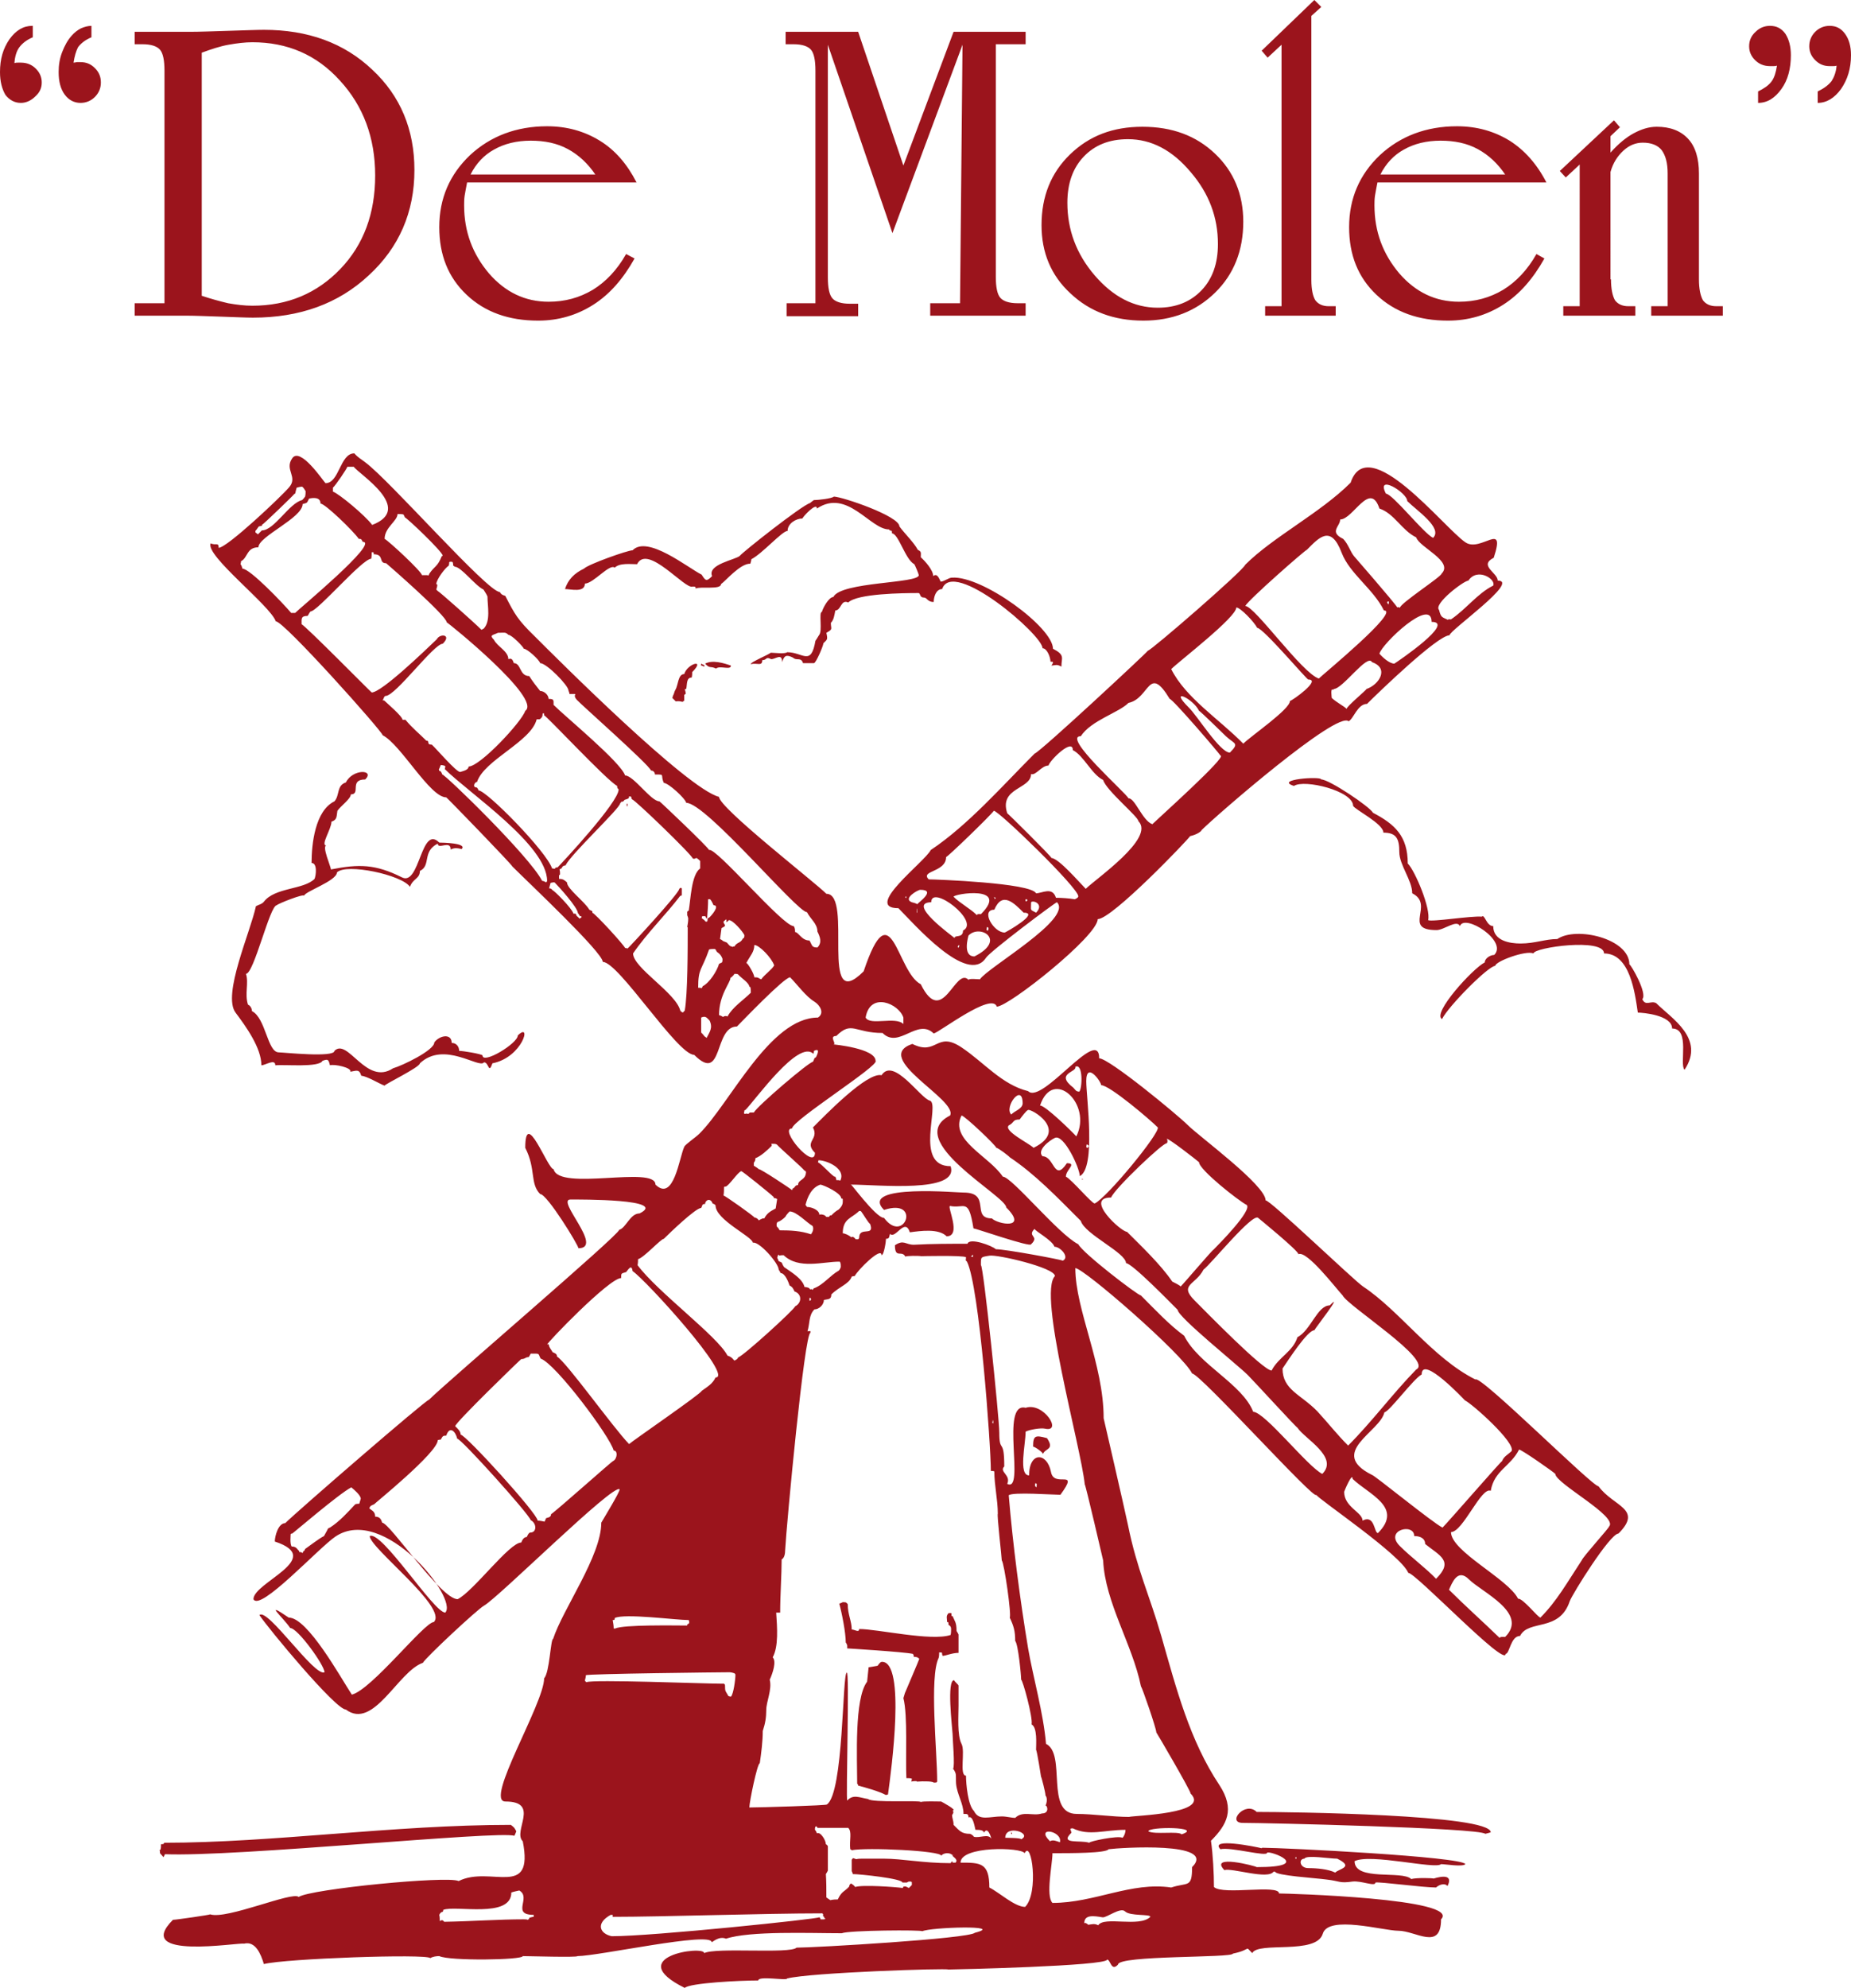
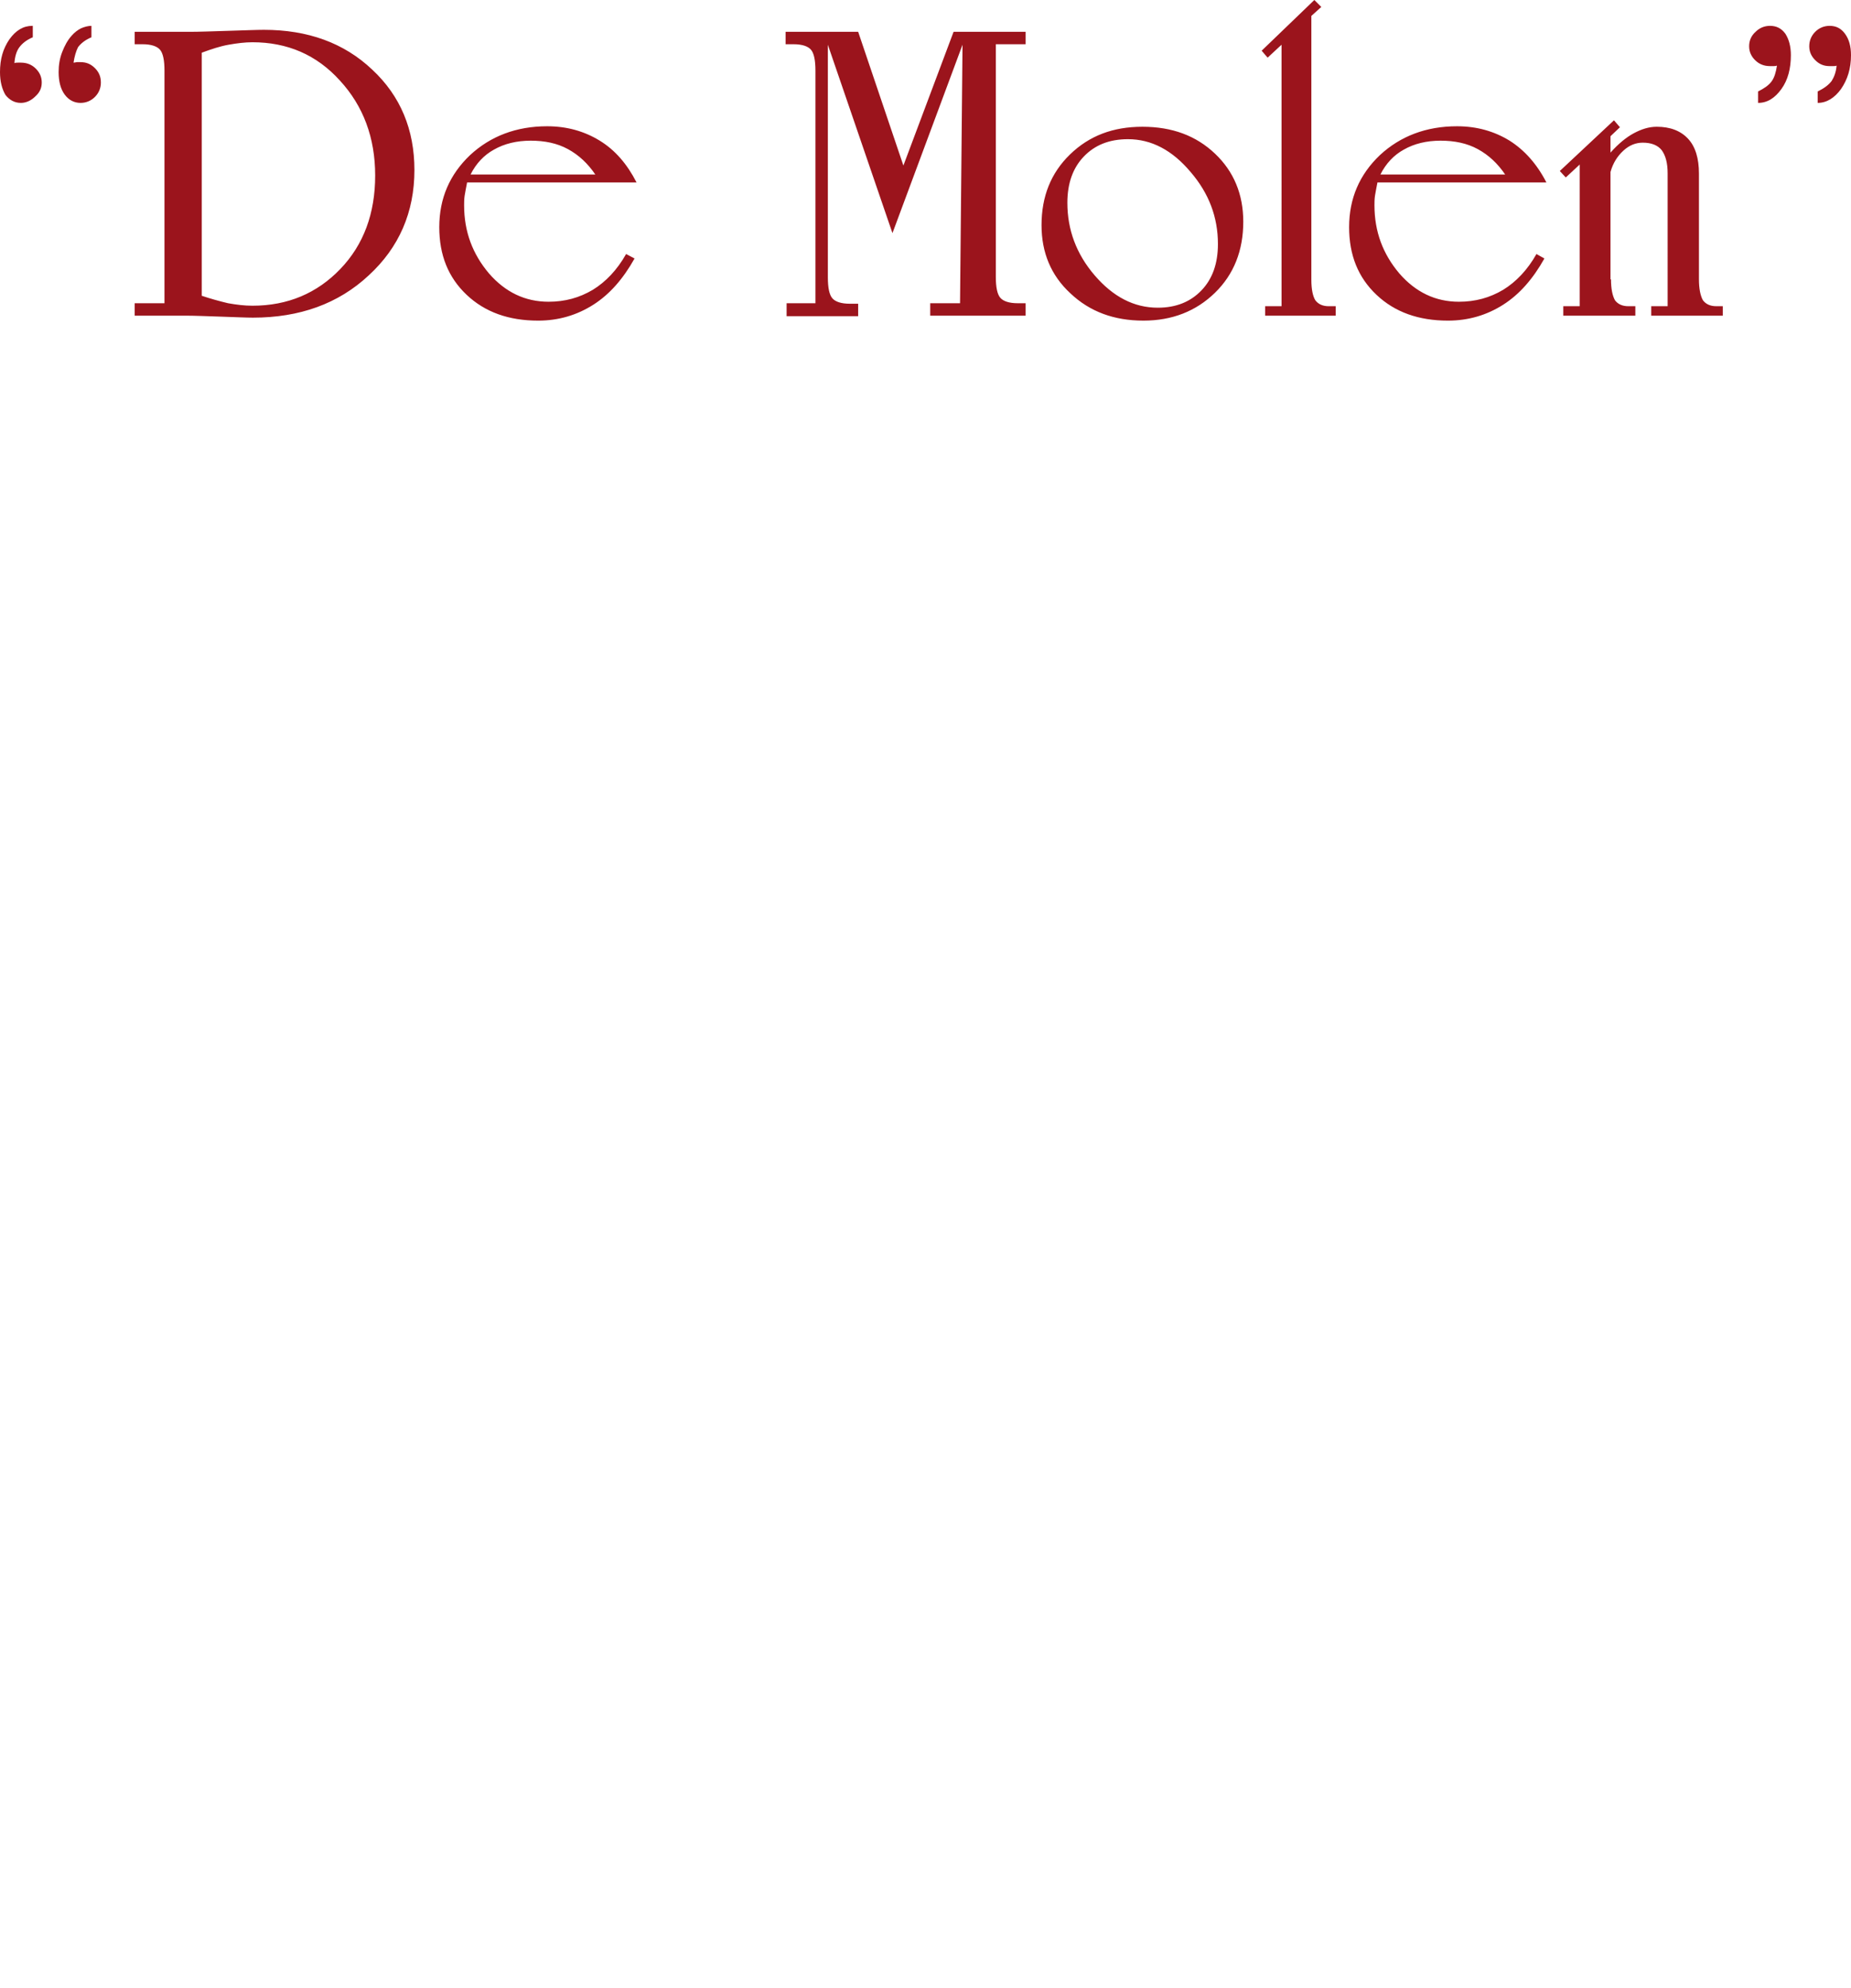
<svg xmlns="http://www.w3.org/2000/svg" version="1.0" id="Layer_1" x="0px" y="0px" width="372.5px" height="399.9px" viewBox="0 0 372.5 399.9" enable-background="new 0 0 372.5 399.9" xml:space="preserve">
-   <path fill-rule="evenodd" clip-rule="evenodd" fill="#9B141C" d="M137.8,399.9c1-1,11.1-1.5,14.8-1.5c0-1,5.8,0.1,5.8-0.4  c4.7-1.2,32.4-2.1,32.4-1.8c1.1,0,32-0.7,32-2c0.7,0,0.8,2.5,2.2,1c0-1.9,23.1-1.3,23.1-2.2c3.9-0.8,2.3-1.7,3.9-0.1  c1.2-2.4,12.9,0.4,14.2-3.9c1.1-3.8,12.2-0.6,15.2-0.6c3.5,0,8.6,4.1,8.6-2.3c4.2-4.2-31.1-5.2-32.6-5.2c0-1.9-11.3,0.4-13.1-1.3  c0-2.6-0.2-6.5-0.6-9.3c3.2-3.2,4.9-6.3,1.7-11.2c-6-9-8.7-19.5-11.7-30c-2.4-8.3-4.9-13.4-6.7-22.3c-0.6-2.9-4.9-21.5-4.9-21.5  c0-10.9-5.7-21.8-5.7-30.2c1.7,0,21.7,17.4,23.5,21.2c1.6,0,25,26,25,24.4c0,0.6,17,12,18.5,15.7c1.5,0,19.6,19.1,19.6,16.3  c0.8,0,1-3.6,2.9-3.6c1.7-3.4,7.9-0.7,10-7c0.5-1.4,8.1-13.6,9.8-13.6c5-5-1-5.4-4-9.5c-1.3,0-23.8-22.5-24.8-21.5  c-8.6-4.3-15.2-13.8-22.6-18.7c-1.7-1.1-19.1-17.8-19.6-17.3c0-3.1-13.3-12.8-15.7-15.2c-2-2-15.8-13.4-17.8-13.4  c0-6.7-11.5,9.4-14.3,6.6c-5.3-1.3-8.9-5.8-13.4-8.8c-5.1-3.4-4.9,1.8-9.9-0.7c-8.3,2.8,9.2,11.2,7.6,14.4  c-9.7,4.9,11.3,16.2,11.3,18.5c4.5,4.5-1.7,3.4-2.9,2.2c-4.3,0,0-5.2-5.7-5.2c-0.3,0.1-21.3-1.9-16,3.5c7.6-2.5,4.1,7.1,0,1.6  c-1.7,0-7.2-7.7-6.7-6.7c5.4,0,21.9,1.8,20.1-3.7c-7.5,0-2-12.6-4.2-13.2c-1.9-0.5-7.3-8.8-9.7-5.1c-2.9-0.7-11.4,8.1-13.8,10.5  c1.3,2.5-1.9,2.8,0.4,5.1c0,3.7-7.4-4.9-4.6-4.9c0-1.6,17.7-12.7,16.8-13.6c0-2.5-8.4-3.3-8.5-3.3c0.8,0-1-1.7,0.6-1.7  c3.1-3.1,3.7-0.6,9.3-0.6c3.3,3.3,7-3.1,10.3,0.1c1.1-0.2,11.7-8.4,12.7-5.4c2.4,0,20.3-14.2,20.3-17.6c2.9,0,18.2-16,18.6-16.7  c1.4-0.3,2.3-1,2.3-1.2c3-3,27.3-24.1,29.6-21.9c1-0.5,1.8-3.5,3.7-3.5c2.2-2.2,14.2-13.8,16.6-13.8c0-1,14.3-11,9.7-11  c0-1.6-3.9-3-0.8-4.6c2.5-7.6-2.6-1-5.7-3.1c-4.3-2.9-19.6-22.5-23.1-12c-6.1,6.1-15.6,10.9-21.2,16.5c-0.4,1.2-19,17.3-19.6,17.3  c0,0.2-21.7,20.4-22.8,20.7c-6.4,6.4-13.4,14.4-20.9,19.4c-1.2,2.4-13.7,11.7-6.5,11.7c3,3,13.9,15.6,17.6,10  c0.8-1.3,14-11.2,14.3-11.2c3.3,3.3-13.9,13.1-15.5,15.5c-0.5,0-2.1-0.2-2.3,0.1c-2.7-2.7-5.2,9.8-9.6,0.9  c-4.9-2.5-5.9-19.3-11.5-2.6c-9.1,9.1-2-15.6-7.5-15.6c-2.4-2.4-21.6-17.3-21.6-19.5c-6.4-1.6-32.4-27.6-37.1-32.3  c-3.4-3.3-4-4.4-5.9-8.1c0-0.1-0.8-0.1-1.1-0.8c-2.5,0-22.1-22.4-27.1-26.1c-0.9-0.7-1.4-0.9-2.2-1.8c-2.9,0-3,6-5.8,6  c-0.5-0.5-5.1-7.4-6.7-5c-1.6,2.3,1.2,3.7-0.6,5.8c-1.5,1.8-12.5,12.2-14.2,12.2c0-1.2-0.6-0.4-1.6-0.9c-1.2,2.4,12,12.5,13.1,15.7  c1.5-0.2,21.5,22.2,21.5,22.9c3.7,1.9,9.5,12.5,12.8,12.5c0.3,0.2,13.3,13.6,13.3,13.9c3.3,3.3,18.2,17.3,18.2,19.2  c3.2,0,15,18.7,18.4,18.7c5.9,5.9,3.9-5.7,8.6-5.7c0.9-0.9,9.5-9.9,10.7-9.9c1.4,1.4,3.2,3.9,4.9,4.9c1.1,0.7,2.1,2.3,0.7,3.2  c-9.7,0-17.7,17.3-23.9,23.4c-0.7,0.7-2.8,2.1-3,2.6c-1,2.1-2.1,11.2-5.8,7.6c0-3.9-19.4,1.4-20.5-3.1c-1.2,0-5.7-12.5-5.7-4.3  c2.2,4.3,0.9,7.2,3,9.3c1.4,0,7.7,10.3,7.7,10.9c5.2,0-4.6-9.8-1.6-9.8c2,0,19.8-0.1,13.9,2.8c-1.9,0-2.7,2.9-4.1,3.3  c0,1-34.1,30.1-38.3,34.2c-0.5-0.1-26.6,22.5-28.9,24.8c-1.4,0-2.1,2.6-2.1,3.7c10.3,3.4-4.3,8.2-4.3,11.6  c1.3,2.6,13.1-10.3,16.5-12.6c9.7-6.5,24.8,12.5,22.1,15.3c-2.3,0-12.8-16.6-15.2-15.4c0,2.4,15.8,14.4,12.9,17.3  c-1.9,0-12.5,13.6-16.5,14.6c-2.3-3.5-8.9-15.5-12.7-15.5c-5.3-3.6-1.1,0,0.3,2.1c1.5,0,6.9,7.5,6.9,8.9c-2,1-11.5-13.1-13.1-11.5  c1.8,2.7,15.3,19,17.4,19c5.6,4.2,10.5-7.7,15.5-9.4c0.5-1,11-10.8,12.3-11.5c3-1.7,26.1-24.7,27.3-23.4c0,0.6-3,5.5-3.7,6.7  c0,6.7-7.7,17.3-9.7,23.4c-0.5,0-0.7,6.8-1.8,7.9c0,5.1-12.1,24.8-7.8,24.8c7.1,0,1.4,6,3.5,8c2.3,11.7-6.5,4.8-12.9,8  c-2.2-1.1-29.8,1.6-32.2,3.2c-1.2-1.2-14.5,4.6-17.8,3.5c0,0.1-6.9,1.1-7.5,1.1c-8.2,8.2,13.3,4.5,14.3,4.8c2.3-0.6,3.4,2.1,4,4.1  c4.3-1.1,32.6-2.1,33.5-1.2c0.5-0.3,1.2-0.4,1.8-0.4c2,1,16.8,0.8,16.8,0c1.3,0,11,0.3,11,0c4.2,0,27-5,27-2.8  c0.2,0,1.5-1.3,2.9-0.7c4.8-1.6,16.9-1.1,23.3-1.1c1.4-0.6,16.2-0.7,16.2-0.4c1.6-0.8,16.9-1.3,10.6,0.3c-1.2,1.2-32.3,3-35.9,3  c-1.3,1.3-16.2-0.1-18.6,1.1C141.8,391.3,125.1,393.6,137.8,399.9L137.8,399.9z M164.8,385.7c0.1,0,0.2,0,0.2,0.1  c0.1,0.1,0.1,0.2,0.1,0.3c0.3,0,1,0.1,1-0.2c0,0-0.1,0-0.2,0c0-0.1,0-0.2,0-0.2c-0.7-0.7,0.1-0.2-0.4-0.8c-11.7,0-32.2,0.7-42.2,0.7  c0-0.2,0-0.3,0-0.4c-0.1,0-0.2,0-0.4,0c-3.1,1.7-2.2,3.8,0.2,4.3C131.5,389.5,164.8,386,164.8,385.7L164.8,385.7z M221,387.3  c1.2-1.9,8.3,0.5,10.5-1.7c0-0.6-4.1-0.1-5.1-1.1c-0.9-0.9-3.7,1.3-4.5,1.2c-1.8-0.3-3.7-0.6-3.7,1.2c0.2-0.2,0.6,0.1,0.8,0.3  C219.7,387.1,220.3,386.9,221,387.3L221,387.3z M206.3,383.6c2.8-2.8,1.3-13.7-0.1-10.8c-0.6-1.2-12.9-1.5-12.9,1.9c4,0,5.8,0,5.8,5  C201.1,380.7,204.2,383.6,206.3,383.6L206.3,383.6z M211.8,382.8c8.5,0,15.8-4.3,23.9-3.1c3.3-1.1,4.2,0.2,4.2-4.1  c5.2-5.2-14.6-3.9-16.8-3.6c-0.5,0.8-7.5,0.8-11.3,0.8C211.8,375,210.4,381.4,211.8,382.8L211.8,382.8z M289,379.7  c0.5-0.5,1.7-1,2.3-0.3c1.1-2.2-0.8-2.1-2.8-1.5c-0.1-0.1-3.5-0.2-4.5,0.1c-1.8-1.8-11.4,0.5-11.4-3.6c3.2-1.6,16.3,1.7,17.4,0.6  c0.9,0,4.3,0.6,4.9,0c-0.6-1.5-36.7-3.3-40.9-3.3l-0.1,0.1c-1.2-0.3-10.6-2.2-8.3,0.2c2.1-0.5,9.4,1.6,9.4,0.7  c0.5-0.5,9.6,2.9-2.1,2.9c-0.1-0.2-9.7-2.7-6.5,0.6c1.5-0.5,8.8,2,9.9,0.3h0.3c0,0.8,8.3,1.3,10.4,1.6c2.7,0.3,2.5,0.8,5.2,0.4  c1.8-0.2,4.6,1.1,4.6,0.2C277.5,378.5,286.4,379.7,289,379.7L289,379.7z M268.7,376.7c0.8-0.8,3.9-1.1,0.4-2.8c-1.6,0-6.2-0.8-6.6,0  c-1.2,0-1,1.9,0.8,1.9C265,375.8,267.3,376,268.7,376.7L268.7,376.7z M260.9,374c0-0.5-0.2-0.7-0.2-0.1  C260.8,373.9,260.9,373.9,260.9,374L260.9,374z M219.2,370.7c0-0.3,5.8-1.5,6.7-1c0.4-0.4,0.6-1.1,0.6-1.6c-4.3,0-7.3,1.3-10.6-0.3  c-0.9,0-0.3,0.3-0.3,0.9C213.1,371.1,217.5,370.1,219.2,370.7L219.2,370.7z M213.3,370.6c0.6-2.3-5.1-3.3-2-0.2  C211.9,370,212.7,370.4,213.3,370.6L213.3,370.6z M205.5,370c2.4-1.2-3.2-3.1-3.2-0.3C202.4,369.7,205.5,369.7,205.5,370L205.5,370z   M210.3,369.7c0-0.2,0-0.4-0.1-0.7C210.3,369.2,210.3,369.4,210.3,369.7L210.3,369.7z M237.8,369c4.5-1.5-6.7-1.6-6.7-0.6  C232.4,369.1,237.1,368.3,237.8,369L237.8,369z M203.6,369c0.2-0.2,0-0.5-0.2-0.2C203.5,368.8,203.6,368.9,203.6,369L203.6,369z   M298.9,368.9c0.4-0.1,0.8-0.2,1.1-0.3c0-3.6-40.6-4.1-47.1-4.1c-2.3-2.3-6.1,2.2-2.8,2.2C254.5,366.7,297.6,367.7,298.9,368.9  L298.9,368.9z M227.2,365.5c1-0.3,16.5-0.6,12.4-4.7c0-0.6-6.8-12.2-6.9-12.3c0-0.8-2.8-8.9-3.1-9.3c-1.7-8.4-7.2-16.8-7.6-25.3  c0,0-3.5-15.1-3.7-15.3c-0.8-7.7-9.5-38.4-6-41.9c0-1.7-11.7-4.4-13.2-4.1c-1.8,0.3-1.7,0.2-1.7,1.9c0.5,0,3.7,30.7,3.7,33.7  c0,4.3,1,0.9,1,6.8c-1.1,1.1,1.4,1.7,0.6,3.5c3.7,1.9-1.5-16.6,3.7-15.3c3.6-1.2,7.5,5,3.9,4.2c-0.8-0.2-3.2,0.2-3.9,0.6  c0,2.5-1.5,8.8,0.7,8.8c0-4.8,3.6-4.7,4.4-0.7c0.6,3.4,5.9-0.9,1.9,4.6c-1.4,0-9.7-0.6-10.4,0.1c0.8,9.7,2.3,21.2,3.9,30.8  c1,5.8,3.1,13.1,3.6,19.2c4.2,2.1-0.3,14.1,6.2,14.1C219.9,364.9,224,365.5,227.2,365.5L227.2,365.5z M301.8,329.5  c0-0.3,0.9-0.2,1.1-0.2c4.8-4.8-4.7-9-7.3-11.6c-2.3-2.3-3.4,0.8-4,2.1C294.8,323,298.5,326.3,301.8,329.5L301.8,329.5z M310,325.4  c3.3-3.3,5.4-7.1,8.3-11.5c0.3-0.8,5.5-6.5,5.5-6.8c2-2-10.8-8.7-10.8-10.6c-0.5-0.5-6.8-4.9-7.3-4.9c-1.7,3.4-5,4.2-5.7,8.3  c-1.9-0.9-5.6,8.3-8,8.3c0,3.9,11.5,9.4,13.5,13.4C306.5,321.5,309.5,325.4,310,325.4L310,325.4z M289,317.6c3.6-3.6,0.8-4.6-2.2-7  c0-1.2-1.1-1.6-2.2-1.6c0-2.7-6.1-1.2-2.9,2C284,313.3,286.9,315.4,289,317.6L289,317.6z M277.3,308.4c5.2-5.2-1.9-7.8-5.1-10.9  c0-1.5-1.7,2.5-1.7,2.6c0,3.1,3.7,4.1,3.7,5.8C276.7,304.6,276.5,308.4,277.3,308.4L277.3,308.4z M290.3,307.3  c1.2-1.2,11.8-13.4,12-13.4c0.3-0.9,1.2-1.3,1.9-2c0.8-1.7-7.8-9.4-9.4-10.2c0,0-8.7-9.3-8.7-5.2c-1.6,0.8-6.6,7.6-7.5,7.6  c-0.8,3.9-11.5,8.1-2.5,12.6C276.4,296.6,288.4,306.4,290.3,307.3L290.3,307.3z M208.6,299.2c0-0.6,0.2-0.8-0.3-0.8  C208.3,299.2,208.2,298.8,208.6,299.2L208.6,299.2z M266.1,296.5c3.4-3.4-3.6-7.1-5-9.3c-0.2,0-8.7-9.3-10-10.6  c-1.9-1.9-14.1-11.7-14.1-13.1c-1.5-1.5-9.2-9.4-10.4-9.4c0-2.1-8.3-5.8-9.1-8.5c-4.8-4.8-9.2-9.4-14.3-12.8c0-0.1-2.3-1.9-2.7-1.9  c0-0.4-6.4-6.5-7-6.5c-2.5,4.9,5.6,8.2,8.3,12.3c1.8,0,11.2,11.6,15.2,13.6c0.9,1.8,12,10.3,12.6,10.3c3.1,3.1,5.7,5.9,8.7,8.1  c2.9,5.8,11.7,9.7,13.9,15.3C254.6,284.1,263.1,295,266.1,296.5L266.1,296.5z M209.9,292.5c0.4-1.2,2.4-0.8,0.8-3.2  c-2.3-0.6-2.8-0.6-2.8,1.7C208.4,291.1,209.9,292.2,209.9,292.5L209.9,292.5z M271.3,290.8c4.8-4.8,9-10.5,13.7-15.3  c3.6-1.8-13.8-12.8-14.8-14.9c-1.4-1.5-7.2-9.1-8.9-8.3c0-0.7-8.1-7.3-8.1-7.3c-1.1-1.1-9.6,9.4-11,10.4c-1.6,3.1-5,3-1.8,6.2  c2.3,2.3,13.8,14.1,15.5,14.1c1.4-2.7,4.3-3.8,5.2-6.7c2.7-1.4,4-6.4,6.5-6.4c3-3-3,4.7-3.1,5c-1.4,0-5.3,6.1-6.4,7.7  c0,4.3,3.7,5.2,7,8.6C267.4,286.4,269,288.5,271.3,290.8L271.3,290.8z M199.9,286.3c0-0.2,0-0.4-0.1-0.7  C199.8,286.1,199.5,286.3,199.9,286.3L199.9,286.3z M237.6,258.8c0.8-0.8,6.4-7.4,6.6-7.4c1.2-1.2,7.8-7.9,6.7-9  c-1.6-0.8-9.6-7.1-9.6-8.6c-0.3-0.3-6.2-4.9-6.5-4.7c0.2,0.2,0.2,0.7,0,0.9c-0.6-0.3-10.5,9.1-11.2,10.9c-5.5,0,2,6.9,3.2,6.9  c2.8,2.8,6.8,6.6,9.1,10C236.3,258,237.5,258.6,237.6,258.8L237.6,258.8z M195.8,252.9c0-0.7,0.1-0.6-0.4-0.1  C195.6,252.8,195.7,252.8,195.8,252.9L195.8,252.9z M220.3,242.1c2.5-1.2,13.1-14.1,12.7-15.3c-1.6-1.6-9.7-8.5-11.4-8.5  c0-0.7-3-4.9-3-0.8c0,3.2,2,17.4-1.3,19.1c0-1.6-3.2-8.5-5-7.7c-1.1,0.5-3.7,2.5-2.5,3.7c2.4,0,2.3,5.3,4.9,1.4  c2.1,0-0.2,1.3-0.2,2.7C215.7,237.3,219.7,242.1,220.3,242.1L220.3,242.1z M217.8,237.4c0.1-0.1,0.2-0.3-0.1-0.3  C217.8,237.1,217.8,237.3,217.8,237.4L217.8,237.4z M218.9,230.9c0.4-0.4,0.2-0.5-0.2-0.7C218.6,230.6,218.5,230.9,218.9,230.9  L218.9,230.9z M208,230.9c7.3-3.6-0.7-8-1.1-7.6c-0.3,0-1.4,1.5-1.7,1.9c-1.5,0-1,0.6-2.2,1.2C201.9,227.5,207.1,230,208,230.9  L208,230.9z M216.6,228.6c3.3-6.5-4.7-14-7.3-6.2C210.3,222.3,215.9,227.8,216.6,228.6L216.6,228.6z M203.5,224.2  c0.8-0.8,2.2-1.1,2.3-2.2C205.8,217.7,202,222.7,203.5,224.2L203.5,224.2z M217.2,219.6c0.6-0.6,0.8-5.8-0.8-5  c0.4,1.1-4.2,1.3-0.4,4.2C216.4,219.2,216.5,219.6,217.2,219.6L217.2,219.6z M339,215.2c4.2-6.3-2.6-10.3-5.7-13.4  c-1.1-0.6-2.1,0.7-2.8-0.8c1.1-1.1-2.3-7-2.6-7c0-5.2-10.7-7.7-14.5-5.1c-2.4,0-4.5,0.9-7.4,0.9c-2.1,0-5.5-0.5-5.5-3.5  c-1.4,0-1.7-2.5-2.3-1.9c-2.1-0.2-10,1.1-10.8,0.7c0.6-2.2-2.6-9.9-4.1-11.4c0-5.5-2.6-7.9-7-10.2c-0.6-1.2-8.8-6.7-10.4-6.7  c0-0.7-9.6,0-5.5,1.3c2.1-1.4,11.9,1,11.9,4c0.4,0.8,6.1,3.6,6.1,5.4c2.6,0,3.2,1.2,3.2,3.9c0,2.6,2.6,5.7,2.6,8.3  c4.6,2.3-2.1,7.4,4.9,7.4c1.5,0,4.1-2.2,4.7-0.8c0.9-2.6,9.7,3,6.9,5.8c-0.8,0-1.9,0.7-1.9,1.5c-2.4,1.2-10.7,10.3-8.6,11.4  c1.2-2.5,9.3-10.7,10.7-10.7c0-0.9,6.2-3.2,7.7-2.5c0-1.2,14.2-3.2,14.2,0c5.2,0,6.2,7.8,6.8,11.9c1,0,6.9,0.5,6.9,3.2  C340.2,206.9,337.9,214.1,339,215.2L339,215.2z M196.1,192.4c6.6-3.3,1.1-6.6-1.2-4.2C194.9,188.3,193.6,192.4,196.1,192.4  L196.1,192.4z M192.9,190.7c0.2-0.4,0.2-1-0.2-0.2C192.8,190.5,192.9,190.6,192.9,190.7L192.9,190.7z M192.1,188.7  c0-0.7,1.7,0.1,1.7-1.5c3.6-1.8-6.4-9.4-6.4-5.7C182.3,181.6,191.8,188.4,192.1,188.7L192.1,188.7z M202.2,187.6  c0.3-0.1,7.2-4,3.8-4c-1.9-1.9-4.3-4.4-5.9-0.6C197.3,183,199.9,187.6,202.2,187.6L202.2,187.6z M198.8,187.2  c0.2-0.3,0.2-0.7-0.2-0.7C198.6,186.9,198.4,187.2,198.8,187.2L198.8,187.2z M196.6,184.1c0-0.3,0.6-0.2,0.8-0.2  c5.9-5.9-5.5-4.1-5.5-3.5C193.2,181.7,195.3,182.8,196.6,184.1L196.6,184.1z M208.5,183.6c1.7-1.7-0.6-2.6-1-2.1  C207.5,183.3,207.2,182.9,208.5,183.6L208.5,183.6z M184.6,183.6c0-1.3-0.1-1-0.1,0H184.6L184.6,183.6z M184.6,181.9  c0-0.2,4-2.9,0.6-2.9c-0.5,0-3.6,1.8-1.7,2.5C183.9,181.6,184.3,181.7,184.6,181.9L184.6,181.9z M206.6,181.3  c0.3-0.3,0.1-0.4-0.2-0.4C206.4,181.1,206.2,181.3,206.6,181.3L206.6,181.3z M216.3,180.9c0.2-0.1,0.7-0.3,0.7-0.6  c0-1.7-16-17.2-17-17.2c-0.7,1-9.3,9.3-9.6,9.3c0,3.1-5.3,2.7-3.5,4.5c1.3,0,20.6,0.7,21.6,2.8c1.2,0,3.3-1.4,4,0.9  C213.6,180.6,215.1,180.7,216.3,180.9L216.3,180.9z M200.2,180.9c0.3-0.3,0.1-0.4-0.2-0.4C200.1,180.6,200.2,180.7,200.2,180.9  L200.2,180.9z M182.4,180.7c0-0.5-0.2-0.5-0.2-0.1C182.3,180.6,182.4,180.6,182.4,180.7L182.4,180.7z M218.5,178.8  c2-2,14-10.2,10.6-13.6c0-0.9-6.5-6.2-7.1-8.3c-2.3-1.1-3.9-4.9-6.1-6c0-2.5-4.6,2-4.9,3.1c-1.4,0-2.6,2.1-3.5,1.7  c0,3.1-6.5,2.7-4.8,7.9c0.1,0,8.9,8.7,8.9,9C213.1,172.7,217.2,177.5,218.5,178.8L218.5,178.8z M231.9,165.8  c1-1,15.3-13.8,13.7-13.8c0-0.2-9.6-11.4-10.2-11.4c-4.3-7.1-4-0.1-8.3,0.8c-2,2-7.5,3.5-9.6,6.7c-3.9,0,9.2,11.5,9.6,12.5  C228.4,160.5,229.9,165.1,231.9,165.8L231.9,165.8z M247.5,151.4c2-2,0.9-1.7-0.8-3.3c0,0-5.2-5.1-5.4-5.1c-1.2-2.5-6.2-4.8-2.1-0.7  C240.9,143.9,245.5,151.4,247.5,151.4L247.5,151.4z M250.2,149.6c1.6-1.6,9.4-6.9,9.4-8.6c0.4,0,6.4-4.3,3.7-4.3  c0,0.4-9.1-10.4-10.3-10.4c-0.6-1.2-3.4-4.1-4.2-4.1c0,2-11.5,10.8-13.1,12.4C238.6,140.4,245.4,144.7,250.2,149.6L250.2,149.6z   M271,142.6c0-0.5,4-3.8,4-4c2.6-0.9,4.6-4.2,1.1-5.4c-0.9-1.8-5.9,5.4-7.7,5.4c0,0,0,0.1-0.1,0.2c-0.6-0.6-0.3,1.4-0.3,1.6  C269.1,141.4,270.4,142,271,142.6L271,142.6z M265.4,136.5c0.9-0.9,16.5-13.7,13.1-13.7c-2.1-4.3-6.9-7.4-8.5-11.6  c-2.2-5.8-4.6-3-7-0.6c-0.3,0-11.8,10.1-12.4,11.3C252.5,121.9,262,135.4,265.4,136.5L265.4,136.5z M280.6,133.5  c0.8-0.5,12.4-8.4,7.5-8.4c0-5.1-10,4.4-10.5,6.4C278.2,132.2,279.6,133.5,280.6,133.5L280.6,133.5z M291.4,124.7  c0-0.2,0.3-0.1,0.6-0.1c3.1-2.1,5.3-5.2,8.5-6.8c0.6-1.3-3.2-3.7-5-1c-0.9,0-7.1,4.7-5.9,5.9C290,124.3,290.2,124.1,291.4,124.7  L291.4,124.7z M281.7,122.3c0-0.9,8.4-6.3,8.4-6.9c2.5-2.5-4.5-5.3-5.1-7.3c-2.9-1.4-4.4-4.8-7.4-5.8c-1.9-5.7-5.3,2.2-7.9,2.2  c0,1.4-2.3,2.5,0.6,3.9c1,1,1.5,2.7,2.2,3.5c0,0,8.1,9.3,8.7,10.3C281.3,122.1,281.6,122.1,281.7,122.3L281.7,122.3z M279.4,121.6  c0.1-0.2,0.1-0.4,0.1-0.6C279,121,279.1,121.2,279.4,121.6L279.4,121.6z M288.4,108.2c2-2-3.3-5.5-5.2-7.4c0-1.7-6.4-5.6-4.3-1.5  C280.3,99.4,286.5,107.3,288.4,108.2L288.4,108.2z M105.4,386.1c0.3,0,0.6,0,0.8,0.1c0.1-0.1,0.2-0.1,0.2-0.1  c0.1-0.1,0.1-0.2,0.1-0.3c0.3-0.1,0.7-0.2,0.9-0.2c0-0.2,0-0.3,0-0.4c-4.6,0-0.4-3.5-2.9-4.9c-0.4,0.1-1,0.2-1.6,0.4  c0,5.3-11.3,2.5-13.7,3.5c0,0.1,0,0.2-0.1,0.4c-0.1,0-0.4,0-0.7,0.6c0.1,0.4,0.1,0.9,0.1,1.3c0.1-0.1,0.2-0.2,0.2-0.2  c0.2,0,0.3,0,0.4,0c0.1,0.1,0.2,0.2,0.3,0.3C95,386.5,100.4,386.1,105.4,386.1L105.4,386.1z M168.6,382.1c0.8-1.7,1.3-1.5,2.3-2.6  c0-0.4,0.3-0.6,0.4-0.6c0.3,0.2,0.6,0.4,0.8,0.7c1.4-0.5,8.2,0,9.6,0.2c0-0.4,0.4-0.3,0.6-0.3c0.2,0.1,0.4,0.2,0.6,0.3  c0.2-0.2,0.4-0.4,0.6-0.6c0-0.7,0.1-0.7-0.6-0.7c-0.1,0-0.2,0.1-0.4,0.2c-0.2,0-0.6,0-0.9,0c0-0.8-8.6-1.7-10-1.7  c0-0.2-0.1-0.4-0.2-0.6c0-0.8,0-1.6,0-2.3c0.1-0.1,0.2-0.2,0.2-0.3c0.2,0,0.4,0.1,0.7,0.2c0.4-0.1,0.9-0.1,1.2-0.1  c1.4,0,2.8,0,4.4,0c3.7,0,7.8,0.9,13.4,0.9c0.1-0.1,0.4-0.7,0.4-0.1c0.2,0,0.4,0,0.6,0c0.8-0.8-1.4-1.5-0.3-1.5c-0.1,0-0.2,0-0.3,0  c-0.6-0.6-1.8-0.5-2.3,0.1c0-1-15-1.7-18-1.1c-0.1-0.1-0.2-0.2-0.3-0.2c-0.2-1.9,0.4-3.5-0.4-4.3c-2.1,0-4.2,0-6.2,0  c0-0.1-0.1-0.2-0.2-0.3c-0.3,0-0.3,0.3-0.3,0.7c0.2,0.2,0.3,0.4,0.4,0.7c0.7-0.4,1.8,1.4,1.8,2.2c0.2,0.1,0.3,0.2,0.4,0.4  c0,1.6,0,3.2,0,4.9c-0.1,0.2-0.2,0.4-0.4,0.7c0.1,1.6,0.1,3.1,0.1,4.7C167.7,382.6,166.4,382.1,168.6,382.1L168.6,382.1z   M32.9,373.6c0.1-0.2,0.2-0.4,0.3-0.6c14,0.6,67.5-4.8,70.3-3.7c0.2-0.3,0.3-0.7,0.4-0.9c-0.1-0.2-0.2-0.4-0.4-0.7  c-0.2-0.2-0.4-0.4-0.7-0.6c-23.5,0-48,3.6-69.8,3.6c0,0.1,0.1,0.3-0.6,0.3c0,0.3,0,0.7-0.1,1.1c0,0-0.1,0-0.2,0.1  c0.1,0.1,0.1,0.3,0.1,0.6C32.5,373.1,32.7,373.4,32.9,373.6L32.9,373.6z M199.5,369.9c0-0.1-0.7-2.7-1.5-1.2c0-0.6-1-0.6-1.7-0.6  c-0.2-0.8-0.5-2.9-1.4-2.5c0-0.8-0.4-0.7-1-0.7c0-2.1-1.3-3.9-1.5-6.1c-0.1-1.7,0.2-1.9-0.6-3c0.4-0.4-0.1-6-0.1-7  c-0.1-1.6-1.2-10.8,0.3-10.8c0.2,0.4,0.9,0.9,0.9,1.1c0,1.3,0,2.7,0,4c0,2-0.3,6,0.6,7.7c0.8,1.5-0.5,6.4,0.9,6.4  c0,1.7,0.4,6,1.6,7.1c1,2.1,3.2,1.1,5.6,1.1c1,0,2,0.3,2.7,0.3c1.5-1.5,3.6-0.3,5.4-0.9c1.5,0,1.1-1.6,0.7-1.6c0.3-0.5,0.4-1.6,0-2  c0-0.6-0.8-3.7-0.9-3.8c0,0-0.8-5.2-1-5.4c0-1.1,0.3-4.5-0.9-5.1c0.3-1.4-1.8-9-2.1-9c0-0.9-0.6-7.2-1.2-7.8c0-2-0.3-3-1.1-4.7  c0.4-0.4-1.1-11-1.6-11.5c0-0.6-1-9.2-0.8-9.4c0-2.8-0.7-5.7-0.7-8.5c-0.2-0.1-0.4-0.1-0.7-0.1c0-5.2-2.3-37.1-4.8-42.1  c-0.4-0.4-0.2-0.1-0.2-0.9c-0.8-0.4-9-0.2-9-0.2c-0.5-0.1-3.1-0.1-3.2,0.1c-0.7-1.4-2.1,0.5-2.1-2.3c1.8-1.2,2.1-0.1,3.8-0.1  c3.7-0.2,7.2-0.2,10.8-0.2c0.4-1.3,5,0.4,5.7,1.1c2,0,13.2,2.1,13.5,2.3c1.4-0.7-0.5-2.8-1.7-2.8c-0.4-1.3-4-3.2-4-3.6  c-1.6,1.6,1.1,1.4-0.7,3.1c0,0.7-11.2-3.2-11.6-3.2c-1-6.3-1.8-3.9-4.7-4.5c-0.7,0,2.4,6.1-0.7,6.1c-1.6-1.6-5.2-1.1-7.4-0.8  c-1-3.1-2.9,1.5-4,0.3c-0.2,0.7-0.1,1-0.8,1c0,0.5-0.4,3.3-0.9,3.3c0-1.8-4.8,3-5.4,4.2c-0.1,0-0.3,0-0.6,0.1  c-0.5,1.5-2.5,2-4.1,3.6c0,1.1-0.7,0.9-1.5,1.1c0,1-1,1.9-1.9,1.9c-1.2,1.2-0.9,2.8-1.4,4.4c0.6,0,0.6-0.2,0.6,0.3  c-1.2,0-4.8,38.3-5.1,43.8c0,0.5-0.1,1.5-0.7,1.8c0,3.1-0.3,7.2-0.3,10.7h-0.8c0.2,3,0.5,6.8-0.7,9c0.8,0.8,0,3.2-0.6,4.5  c0.5,2-0.7,4.4-0.7,6.1c0,1.5-0.2,2.7-0.7,4.2c0,2.1-0.3,4.4-0.6,6.5c-0.5,0-2.1,7.8-2.1,8.9c2.1,0,15.6-0.4,15.6-0.6  c3.4-2.3,3.1-26.5,4-26.5c0.6-1.1-0.2,25.7,0.1,25.7c1.2-1.3,2.4-0.6,4.2-0.3c0.8,0.8,10.6,0.2,10.6,0.6c0.4-0.2,3.5-0.1,4.1-0.1  c0,0,3.4,1.8,2.3,1.8c0.3,0.3,0.1,0.7-0.1,0.9c0,0.7,0.3,1.1,0.3,2c1.2,1.2,1.6,1.8,3.3,1.8c0.3,0.1,0.6,0.3,0.8,0.6  C197.2,369.8,198.9,368.8,199.5,369.9L199.5,369.9z M178.3,361.1c0.2-0.1,0.3-0.1,0.4-0.1c0.7-5.1,3.6-26.7-1.2-26.7  c-0.4,0-0.7,0.6-0.9,0.8c-0.6,0.1-1.1,0.2-1.8,0.3c-0.1,0.9-0.2,1.9-0.3,2.9c-2.6,3.4-2,15.4-2,20.5c0.1,0.1,0.2,0.2,0.2,0.4  C174.2,359.6,176.8,360.3,178.3,361.1L178.3,361.1z M188,358.7c0-0.1,0-0.1,0-0.1c0.7,0,0.4-0.1,0.6-0.2c0-6.1-1.6-21,0.3-24.9  c0.1-0.4,0.1-0.8,0.1-1.1c0.9,0,0.4,0.1,0.7,0.7c0.6,0,1.9-0.6,3.2-0.6c0-1.2,0-2.5,0-3.7c-0.1-0.2-0.2-0.4-0.4-0.7  c0-1.8-0.4-2-0.8-3c0,0-0.1,0-0.2,0c-0.1-0.7,0.2-0.6-0.6-0.6c-0.6,0.6-0.3,1.1-0.3,1.8c0.4,0,0.2,0.2,0.3,0.6  c0.1,0,0.2,0.1,0.3,0.2c0.1,0.1,0.2,0.3,0.2,0.6c0,0.3,0,0.8-0.1,1.2c-3.9,1.3-14.7-1.2-18.4-1.2c0,0.8-0.9,0.1-1.5,0.1  c0-1.7-0.8-3-0.8-5.1c-0.3-0.3-0.2-0.4-1-0.4c-0.2,0.1-0.4,0.2-0.7,0.3c0.5,1.8,1.3,5.8,1.3,7.8c0.1,0.1,0.2,0.3,0.3,0.6  c0,0.1,0,0.3,0,0.6c0.1,0,11.4,0.7,13.2,1.1c0.1,0.1,0.2,0.3,0.2,0.6c0.2,0,0.4,0,0.7,0.1c0.2,0.1,0.3,0.2,0.4,0.3  c0,0.1-2.9,6.9-2.9,6.9c-0.1,0.3-0.2,0.7-0.3,1c0.9,3.5,0.4,11.9,0.6,16.1c0.4,0,0.8,0,1.1,0.1c0,0.1,0,0.3-0.1,0.6  c0.3-0.1,0.7-0.1,0.9-0.1c0.1,0,0.2,0,0.2,0.1C185.9,358.3,188,358.3,188,358.7L188,358.7z M147.1,341.3c0.5-0.5,0.9-3.4,0.9-4.4  c0-0.1-0.1-0.2-0.2-0.3c-0.3-0.1-0.7-0.2-1-0.2c-1.5,0-28.7,0.3-28.9,0.6c0,0.3-0.1,0.7-0.2,1.1c0.1,0.1,0.2,0.2,0.3,0.3  c1.3-0.6,23.6,0.3,27.3,0.3c0.2,0,0.3,0,0.4,0c0.1,0.1,0.2,0.2,0.2,0.3c0,1.4,0.1,1.1,0.7,2.2C146.9,341.3,147,341.3,147.1,341.3  L147.1,341.3z M123.8,327.6c1.7-0.8,11.9-0.6,14.5-0.6c0-0.1,0-0.2,0-0.2c0.2-0.1,0.3-0.2,0.4-0.3c0-0.2,0-0.4-0.1-0.6  c-2.6,0-13-1.4-14.9-0.4c0,0.2,0.1,0.4-0.4,0.4c0.1,0.6,0.2,1.1,0.2,1.7C123.6,327.6,123.7,327.6,123.8,327.6L123.8,327.6z   M92.1,321.7c3.2-1.6,10.4-11.4,12.8-11.4c0.2-0.5,0.5-1.1,1.1-1.1c0.1-0.2,0.4-0.9,0.7-0.9c1.4,0,1.3-1.9,0.1-2.5  c-0.4-1.3-14-16.4-14.8-16.4c-0.3-1.4-1.5-2.7-2.2-0.6c-0.7,0-0.7,0.1-1.1,0.8c-0.1,0-0.3,0-0.6,0.1c0,2.5-12.8,12.8-12.8,12.9  c-0.6,0.3-0.7,0.2-1,0.8c0.5,0.5,1.2,0.6,1.2,1.7c0.9,0,1.2,0.5,1.4,1.2C78.5,306.4,88.7,321.7,92.1,321.7L92.1,321.7z M60.9,312.4  c0.1-0.1,0.1-0.2,0.1-0.3c0.1-0.1,0.2-0.1,0.2-0.1c0.1-0.2,0.2-0.3,0.2-0.4c1-0.7,2.8-2.1,3.8-2.6c0.3-0.6,0.6-1,0.8-1.5  c0.2-0.1,0.3-0.2,0.4-0.2c2-1.3,3.5-3,5.1-4.7c0.3-0.1,0.6-0.1,0.8-0.1c0.1-0.3,0.2-0.7,0.3-1c0-0.7-1.3-1.8-1.9-2.3  c-2.5,1.3-11.8,9.3-11.9,9.3c-0.1,0-0.2,0-0.3,0.1c0,0.2-0.2,2,0.2,2.5c1,0,1.1,0.6,1.5,0.9c0,0,0,0.1,0,0.2  C60.5,312.2,60.7,312.3,60.9,312.4L60.9,312.4z M109.6,306.1l0.3-0.7c0.2-0.1,1-0.1,1-0.8c1.1-0.7,12.4-10.8,12.5-10.7  c0.8-0.4,1-2.1,0.1-2.1c-0.7-2.8-11.7-17.5-14.7-18.5c-0.6-1.1,0-1-2-1c-0.1,0.2-0.2,0.4-0.4,0.7c-0.7,0-0.7,0.4-1.5,0.4  c-0.1,0-13.3,12.8-13.3,13.5c0.5,0.5,1.1,1,1.1,1.7c1,0,15.5,15.9,15.5,17.3C108.7,305.9,109.1,306,109.6,306.1L109.6,306.1z   M126.6,290.5c0.6-0.6,14.6-10.2,14.6-10.7c1.1-0.8,2.2-1.4,2.8-2.7c3.8,0-14.1-19.7-16.7-21.4c-0.2-1.6-1-0.1-1.3,0.2  c-1,0.3-1,0.2-1,1.2c-2.4,0-15.1,13.2-14.9,13.4c0.3-0.3,0.4,0.1,0.4,0.3c0.2,0.5,0.5,0.8,0.7,1.2c0.4,0.2,0.9,0.3,0.9,0.9  C113.9,273.9,123.4,287.2,126.6,290.5L126.6,290.5z M147.8,273.7c0.2-0.1,0.7-0.3,0.7-0.6c1.2-0.4,11.5-9.8,11.5-10.3  c1.4-0.7,1.4-2.5-0.1-3c-0.3-0.6-0.4-0.9-1-1.2c-0.2-0.6-0.9-2.5-1.8-2.5c-0.1-0.2-0.2-0.4-0.4-0.7c0-1.3-4-5.8-5.2-5.4  c0-1.2-7.5-4.6-7.5-7.5c-0.1-0.2-0.3-0.3-0.6-0.4c-0.4-1.2-1.5-0.7-1.5,0.1c-0.7,0-0.5,0.3-0.8,0.8c-1.1,0-6.3,5-7.5,6.2  c-0.6,0-4,3.8-5.2,4.1c0,0.3,0,0.8-0.1,1.2c4,5.4,16.1,14.3,18.1,18.2C147.4,273,147.6,273.6,147.8,273.7L147.8,273.7z M163.1,261.6  c0.1-0.1,0.1-0.1,0.1-0.1c0-0.4,0-0.4-0.3-0.4c0,0.1,0,0.3,0,0.6C163,261.6,163.1,261.6,163.1,261.6L163.1,261.6z M163.5,259.5  c0.1-0.1,0.2-0.2,0.2-0.3c2-0.7,3.3-2.6,5.1-3.6c0.2-0.2,0.3-0.4,0.4-0.7c0-0.3,0-0.7-0.1-0.9c0-0.1-0.1-0.2-0.2-0.2  c-3.3,0-8.2,1.6-11.2-1.3c-0.2,0-0.6,0-0.9,0.1c0-0.1-0.1-0.2-0.2-0.2c0,0.1-0.1,0.3-0.2,0.6c0.1,0.2,0.2,0.4,0.3,0.7  c1,0.4,0.4,0.2,1.1,1.2c1.4,1,3.7,2.3,4.1,4c0.3,0,0.7,0.1,0.9,0.2c0.1,0.1,0.2,0.2,0.2,0.3C163.3,259.3,163.4,259.3,163.5,259.5  L163.5,259.5z M172.7,249.3c0.1-0.1,0.2-0.2,0.2-0.3c0-2.4,3.2-0.1,2.2-2.8c-0.3-0.1-1.4-2-1.8-2.5c-0.1-0.1-0.2-0.1-0.4-0.1  c-1.5,1.5-3.3,1.5-3.3,4.5c0.4,0,1.3,0.4,1.7,0.8c0.3-0.3,0.8,0.2,0.9,0.4C172.4,249.3,172.6,249.3,172.7,249.3L172.7,249.3z   M163.2,248.3c0.7-0.9,0.4-1.6,0.3-1.7c-1.1-0.6-3.2-2.9-4.6-2.9c-0.2,0.2-0.4,0.4-0.7,0.8c0,0.3-1.3,1.3-1.7,1.3  c-0.3,0.3-0.2,0.6-0.2,0.9c0.2,0.2,0.4,0.4,0.6,0.8C159.1,247.5,161.2,247.6,163.2,248.3L163.2,248.3z M152.7,245.5  c0.3-0.2,0.6-0.3,0.8-0.4c0.1,0,0.2,0,0.3,0c0.6-1.1,1.2-1.4,2.3-2c0.1-0.7,0.2-1.3,0.3-1.9c-0.2-0.1-0.4-0.2-0.7-0.2  c0-0.1,0-0.2,0-0.2c-0.7-0.7-6.3-5.2-6.5-5.2c-0.6,0-2.6,3.1-3.2,3.1c-0.1,0-0.2,0-0.3,0.1c0,0.6,0,1.1-0.1,1.7  c0.3,0,6.2,4.2,6.2,4.4C152.3,245,152.5,245.2,152.7,245.5L152.7,245.5z M166.8,244.8c0.1-0.1,0.2-0.2,0.2-0.3c0.1,0,0.2,0,0.3,0  c0.5-0.5,0.8-0.8,1.5-1.2c0.9-0.9,0.8-1.3,0.8-2.1c-0.1-0.1-0.2-0.1-0.3-0.1c0-1.1-3.5-2.7-4.2-2.8c-1.8,0.6-2.6,2.5-3,4.1  c0.1,0.1,0.2,0.2,0.3,0.4c0.9,0,2.5,0.6,2.5,1.6c0.1-0.1,0.2-0.1,0.3-0.1c0.3,0,0.6,0.1,0.8,0.2c0.1,0.1,0.2,0.2,0.3,0.3  C166.4,244.8,166.7,244.8,166.8,244.8L166.8,244.8z M159.4,239.4c0.1-0.1,0.1-0.2,0.1-0.3c0.6-0.2,0.4-0.7,1.1-0.7  c0-1.2,1.6-0.9,1.6-2.7c-0.1-0.1-0.2-0.2-0.4-0.3c0-0.2-4.9-4.5-5.4-5.1c-0.1-0.1-0.3-0.2-0.6-0.2c-0.1,0-0.3,0-0.6,0  c0.1,0.1,0.1,0.2,0.1,0.4c-0.9,0.9-2.2,2.1-3.3,2.5c0,0.1,0.1,0.4-0.3,0.9c0,0.1,0,0.3,0,0.6c0.3,0.2,0.7,0.4,1,0.7  C152.9,235,159.2,239.2,159.4,239.4L159.4,239.4z M169.1,237.5c1.2-2.4-2.7-4.1-4.4-4.1c0,0.1,0,0.2-0.1,0.4  c0.9,0.5,2.3,2.2,3.3,2.9c0.1,0,0.2,0,0.2,0c0.1,0.2,0.2,0.4,0.2,0.7C168.7,237.4,168.9,237.4,169.1,237.5L169.1,237.5z   M150.6,224.1c0.1-0.1,0.2-0.2,0.3-0.3c0.3,0,0.6,0,0.8,0c0.7-1.3,11.1-10.2,11.9-10.2c0.1-0.2,0.2-0.4,0.3-0.7  c0.1-0.1,0.2-0.2,0.3-0.2c0.6-1.2,0.6-1.8-0.4-1.3c0,0.1,0,0.3-0.1,0.6c-3-3-11.7,9.3-13.7,11.3c-0.3,0-0.1,0.1-0.3,0.6  c0.1,0,0.1,0.1,0.1,0.2C150.2,224,150.4,224,150.6,224.1L150.6,224.1z M77.4,218.4c0-0.3,7.1-3.7,7.1-4.5c4.9-4.6,12,1.2,12.9-0.2  c1,0,0.9,2.5,1.7,0.2c6.1-1.2,8-8.5,5.1-5.6c0,1.6-7.1,5.9-7.1,4c-0.3-0.3-3.9-0.9-4.7-0.9c0-0.9-0.6-1.6-1.5-1.6  c0-2-2.5-1.5-3.5-0.1c0,1.6-6.5,4.7-8.3,5.2c-5.4,3.6-9.1-6.2-11.8-3.5c0,1.4-10.3,0.3-11.2,0.3c-2.3,0-2.6-6.9-5.4-8.3  c0-0.5-0.3-1.1-0.8-1.3c-0.7-2.2,0.2-4.3-0.4-6.2c1.6,0,4.8-13.8,6.2-13.8c0.2-0.3,5.5-2.4,5.5-1.9c0-0.8,6.6-3,6.6-4.7  c1.9-1.9,13.1,0.5,14.7,2.9c0.6-1.7,2-1.6,2-3.2c2.3-1.1,0.4-3.9,3.6-5.5c0,1.3,2.6-0.8,2.6,1.2c0.7-0.4,1.4-0.3,2.2-0.1  c1.2-1.2-3.8-1.3-4.5-1.3c-3.7-3.7-3.9,8.8-7.5,7c-5.4-2.7-8.7-2.7-14.3-1.6c0-0.5-1.9-4.8-0.9-4.8c-1.3,0,1-3.3,1-4.8  c1.2-0.4,1-1.1,1.2-2.2c0.7-1,2.7-2.4,2.7-3.3c2.1,0-0.4-3,2.9-3c2-2-2.5-2.2-3.9,0.6c-1.9,0.6-1.2,2.6-2.3,3.8  c-3.9,1.9-4.6,8.6-4.6,12.4c1.2,0,0.9,2.5,0.6,3.2c-2.2,2.2-8,1.7-10.2,4.6c-0.4,0.5-1.1,0.6-1.6,0.9c-1.1,5.2-6.8,17.8-4.1,21.4  c2.1,2.8,5.2,7.1,5.2,10.6c0.8,0,2.8-1.4,2.8,0c1.9-0.2,8.8,0.5,9.5-0.9c1.1-0.4,1.2-0.3,1.5,0.9c0.9-0.3,4.5,0.5,4.1,1.3  c1.2-0.2,1.8-0.6,2.2,0.8C73.9,216.5,76.3,218,77.4,218.4L77.4,218.4z M142.2,208.8c0.6-1.2,1.3-2,0.6-3.5c-0.6-0.6-0.8-1-1.7-0.6  c0,1,0,2,0,3c0.2,0.2,0.4,0.4,0.7,0.8C142,208.6,142.1,208.7,142.2,208.8L142.2,208.8z M181.8,206c0-0.4,0-0.9,0-1.3  c-0.9-2.8-6.7-5.3-7.6,0C175.1,206.4,180.2,204.4,181.8,206L181.8,206z M146.4,204.5c1-1.9,3.2-3.3,4.7-4.8c0-0.4,0-0.8-0.1-1.1  c0-0.1-0.1-0.1-0.2-0.1c0-0.7-1.5-1.7-2-2.2c-0.3-0.3-0.2-0.4-1-0.4c-0.1,0.2-0.3,0.4-0.6,0.7c0,0-0.1,0-0.2,0.1  c0,1-2.3,3.4-2.3,7.5c0.3,0.1,0.6,0.2,0.8,0.4C145.6,204.4,146.2,204.3,146.4,204.5L146.4,204.5z M137.4,203.7  c0.2-0.2,0.3-0.3,0.4-0.4c0.6-3.3,0.6-12.5,0.6-16.7c0-0.1,0-0.1-0.1-0.1c0.1-0.6,0.2-1.1,0.2-1.7c0-0.2-0.1-0.4-0.2-0.7  c0-0.2,0-0.4,0-0.7c0.1-0.1,0.2-0.2,0.3-0.2c0.4-2.2,0.5-7.2,2.3-8.5c0-0.6,0-1,0-1.5c-0.2-0.2-0.4-0.4-0.7-0.6  c-0.1,0-0.3,0.1-0.6,0.2c0-0.1-0.1-0.1-0.2-0.1c0-0.6-11.6-11.8-12.2-11.9c-0.3-0.3,0.1-0.6-0.6-0.6c0,0.1,0,0.2-0.1,0.4  c-0.2,0.1-0.4,0.2-0.8,0.3c-0.2,0.2-0.2,0.4-0.7,0.4c0,0.1-0.1,0.2-0.2,0.3c0,1-9.9,10.2-11,12.5c-0.3,0-0.6,0.1-0.8,0.6  c-0.1,0-0.2,0.1-0.4,0.2c0.1,0.3,0.1,0.7,0.1,1c0,0-0.1,0.1-0.2,0.2c0,0.2,0,0.4,0,0.7c0.9,0,1.1,0.3,1.6,0.7c0,1.3,3.5,3.8,4.5,5.5  c0.2,0.1,0.4,0.2,0.6,0.3c0,0.1,0,0.2,0,0.3c0.7,0.3,6.1,6.2,6.6,7.1c0.6,0,0.2,0.3,0.6,0c0.1,0,10.3-11,10.3-11.9  c0.1-0.1,0.2-0.2,0.3-0.2c0.1,0,0.2,0.1,0.2,0.2c0,0.3,0,0.7,0,1.1c0,0.1,0,0.2-0.1,0.3c0,0-0.1,0-0.2,0c-2.8,3.7-6.7,7.5-9.5,11.6  c0,2.9,8.6,7.9,9.5,11.5C137.1,203.6,137.3,203.6,137.4,203.7L137.4,203.7z M141.2,198.8c0.1-0.2,0.2-0.3,0.2-0.4  c1.4-0.7,2.9-3.1,3.3-4.5c0.2-0.1,0.4-0.2,0.6-0.3c0.1-0.2,0.1-0.4,0.1-0.7c-0.1-0.3-0.3-0.7-0.6-1c-0.5-0.5-0.4-0.1-0.8-0.9  c-0.1-0.1-0.2-0.1-0.3-0.1c-0.3,0-0.7,0-1,0.1c-1.5,4.3-2.2,3.7-2.2,7.7C140.8,198.7,141,198.7,141.2,198.8L141.2,198.8z M153.2,197  c0.6-0.9,2.2-2,2.6-2.8c-0.5-1.5-3-4.1-4-4.1c0,1.4-0.8,2.1-1.6,3.6c0.4,0.2,1.6,2.3,1.6,2.9c0.3,0,0.6,0,0.8,0.1  C152.7,196.8,152.9,196.9,153.2,197L153.2,197z M164.5,190.6c1-1,0.5-2.2,0-3.2c0-1.6-1.4-2.5-2.1-3.9c-2,0-20.3-22-24.3-22  c-0.2-0.9-3.6-4-4.5-4c-0.8-1.7,0.4-1.7-1.8-1.7c0-0.4-0.3-0.8-0.8-0.8c-0.3-1.1-14.1-13.3-14.9-14.2c-1.2-1.3,0.8-1.2-1.5-1.2  c0-0.2-0.1-0.4-0.2-0.7c0-1-4.4-5.5-5.7-5.5c-0.2-0.7-2.6-2.9-3.3-2.9c0-0.3-2.4-2.8-3.1-2.8c-0.6-0.6-0.8-0.4-2.1-0.4  c-1,0.5-1.8,0.4-0.8,1.4c0.7,1.4,2.9,2.3,2.9,3.9c0.7-0.3,0.9,0.2,1.1,0.8c1.5,0,1.1,2.6,3.1,2.6c0.7,1.1,1.4,2,2.2,3  c0.8,0,1.7,0.8,1.7,1.6c1.1,0,1,0.2,1,1.2c2.4,2.4,13.5,11.5,14.4,14.2c1.7,0,5.2,5.2,6.9,5.2c0.1,0,9.9,9.3,10,9.8  c1.3-0.7,14.8,15.3,17,15.3c0.3,0.3,0.3,0.8,0.3,1.2c0.7,0,1.3,1.7,2.9,1.7C163.5,190.2,163.3,190.6,164.5,190.6L164.5,190.6z   M147.5,190.5c0-0.1,0-0.1,0-0.1c0.1,0,0.2,0,0.3,0c0.5-0.9,1.2-0.6,1.7-1.6c0.1-0.1,0.2-0.1,0.2-0.1c0.1-0.2,0.1-0.4,0.1-0.6  c-0.4-0.8-2.3-3-3.1-3c-1.2,1.2,0.2-1-1.1,0.3c0,0.7,0.9,0.7-0.4,1.3c-0.1,0.7-0.2,1.4-0.3,2.2c0.2,0.1,0.4,0.2,0.6,0.4  c1.2,0.5,0.5,0.1,1.3,0.9C147,190.4,147.3,190.4,147.5,190.5L147.5,190.5z M142.2,185.4c0.1,0,0.1,0,0.1,0c0.1-0.2,0.1-0.4,0.1-0.6  c0.1-0.1,0.2-0.2,0.3-0.2c0.4-0.3,2.3-2.5,0.9-2.5c-0.2-0.4-0.4-0.9-0.7-1.2c-0.1,0-0.2,0-0.4,0c0,1.2-0.1,2.6-0.2,3.9  c0-0.1-0.1-0.1-0.2-0.1c0-0.2-0.1-0.3-0.2-0.4c-0.1,0-0.3,0-0.6,0c0,0.1,0,0.2-0.1,0.4c0.3,0.2,0.6,0.4,0.8,0.7  C142.1,185.4,142.2,185.4,142.2,185.4L142.2,185.4z M116.6,184.8c0.2-0.1,0.3-0.2,0.4-0.2c0-0.1,0-0.2,0-0.3c-0.1,0-0.2,0-0.3,0  c-0.1-0.2-0.2-0.4-0.4-0.6c0-1.1-3.9-5.4-4.7-6.2c-0.2,0-0.4,0-0.8,0.1c0,0.1-0.3,1-0.3,1.1c0.3,0,0.5,0.1,0.7,0.4  c0.2-0.1,3.9,3.6,4.2,4.7c0.2,0,0.3,0,0.4,0c0.1,0.1,0.2,0.2,0.2,0.4C116.2,184.4,116.5,184.6,116.6,184.8L116.6,184.8z   M109.9,177.5c0.1-0.1,0.2-0.2,0.2-0.3c0-7.2-15.8-17.7-20.6-22.5c0.1-0.2,0.1-0.4,0.1-0.6c-0.2-0.1-0.6-0.2-0.9-0.2  c-0.1,0.2-0.2,0.6-0.4,0.9c0.1,0.1,0.1,0.2,0.1,0.3c0.1,0,0.2,0,0.3,0.1c0.1,0.1,0.2,0.3,0.3,0.6c0.6,0,17.6,16.5,20.1,21.4  C109.4,177.2,109.7,177.4,109.9,177.5L109.9,177.5z M111.6,174.8c0.3-0.3,0.1-0.3,0.6-0.3c0.8-0.8,12.3-13.1,12.3-15.7  c-0.3-0.3-0.3-0.3-0.3-0.7c-2-1-14.3-14.2-14.7-14.2c0-0.4-0.1-0.6-0.3-0.3c0,0.6-0.2,0.8-0.6,1.1h-0.6c-1.1,4.5-10.6,8.2-12,12.6  c-0.5,0-1,1.1-0.1,1.1c0.2,0.1,0.3,0.3,0.4,0.6c1.6,0,13.7,12.3,14.8,15.7C111.2,174.7,111.4,174.7,111.6,174.8L111.6,174.8z   M126.3,161.7c0,0-0.1,0-0.2,0C126.1,162.4,126.3,162.4,126.3,161.7L126.3,161.7z M92.6,155.3c0.6-0.2,1.7-0.4,1.7-1.1  c2.3,0,10.7-9,11.4-11.2c3.5-2.4-15.6-17.8-15.8-17.8c0-1.3-11.6-11.4-12.2-11.9c-1.6,0-0.3-1.8-2.5-1.8c0-0.5,0-0.4-0.4-0.4  c0,0.4,0,0.9-0.1,1.3c-1.8,0-10.8,10.6-12.2,10.6c-0.3,0.3-0.3,0.5-0.6,0.9c-1.4,0-1.2,0.6-1.2,1.7c0.5,0,14,13.7,14.1,13.7  c2,0,10.8-8.5,13.1-10.7c0.6-1.2,3.1-1,1.2,0.9c-1.8,0-9.5,10.5-11.5,10.5c-0.3,0-0.4,0.6-0.6,0.9h0.3c0.5,0.5,3.7,3.2,3.7,3.9h0.6  c1.3,1.6,2.8,2.8,4.2,4.2c0.8,0-0.1,0.8,1.1,0.8C87.7,150.5,91.8,155.3,92.6,155.3L92.6,155.3z M137.4,141.2  c0.1-0.1,0.1-0.2,0.1-0.2c0.1,0,0.2,0,0.2,0c0-0.4,0-0.9,0-1.2c0.1-0.1,0.2-0.2,0.3-0.2c0-0.3-0.1-0.7-0.2-0.9  c0.1-0.1,0.2-0.1,0.3-0.1c0.2-1,0-2.3,1.1-2.3c0.1-0.4,0.1-0.8,0.1-1.1c2.8-2.8-1-1.7-1.6,0.4c-1.3,0-1.2,2.3-1.8,3.2  c-0.1,0.2-0.2,0.4-0.3,0.8c-0.1,0.2-0.2,0.4-0.3,0.8c0.2,0.2,0.4,0.4,0.7,0.7C136.5,141,137,141.1,137.4,141.2L137.4,141.2z   M144.1,134.5c0.7-0.7,3,0.4,3-0.6c-1.4-0.5-3.7-1.2-5.2-0.4C142.9,134.6,142.9,133.9,144.1,134.5L144.1,134.5z M213.6,134.1  c0-1.8,0.8-2.3-1.7-3.6c0-4.3-14.2-14.7-20.3-14.3c-0.7,0-1.6,0.8-2.3,0.8c-0.3-0.6-0.7-1.8-1.5-1.1c0-1.2-1.6-3-2.5-3.8  c0-0.9,0.2-1.1-0.6-1.5c-0.8-1.5-2.6-3.2-3.7-4.7c0-2.1-11.6-6-13.2-6c-0.4,0.4-3.2,0.7-4,0.7c-0.2,0.1-0.4,0.3-0.8,0.6  c-1.7,0.5-13.6,9.9-14.1,10.6c-0.8,0.8-6.6,1.7-5.6,4.1c-1.1,1.1-1.3,1-2.1-0.3c-2.8-1.4-10.9-8-13.9-4.9c-1,0-8.9,2.8-9.8,3.7  c-1.9,0.9-3.2,2.2-3.8,4.1c1.1,0,4,0.8,4-1.1c1.7,0,5-4.1,6-3.2c1-1,3.2-0.7,4.5-0.7c2.1-4.2,9.7,5.2,11.2,4.5c0.5,0,0.6,0,0.6,0.4  c1-0.5,5.1,0.3,5.1-0.9c0.9-0.6,3.9-4.2,5.9-4.1c0.1-0.3,0.2-0.7,0.2-0.9c2.3-1.2,6.2-5.7,7.3-5.7c0-1.5,1.7-2.5,3-2.5  c0-0.3,2.9-3.4,2.9-2c6.1-4.1,10.7,4.2,14.5,4.2c0.4,0.6,0.6-0.2,0.6,0.8c1.3,0,2.7,5.3,4.5,6.2c0.1,0.1,0.9,2,0.9,2.2  c0,1.7-15.7,1.3-17.2,4.4c-0.9,0-2.1,2.2-2.3,3c-0.7,0,0.2,3.9-0.6,4.7c-0.2,0.3-0.4,0.7-0.7,1.1c-0.9,5.2-2.5,2.3-5.7,2.3  c-0.4,0.4-2.7,0.1-3.3,0.1c-0.2,0.3-4.3,2-4,2.3c1.3-0.3,2.3,0.5,2.3-0.8c1,0,0.6-0.8,1.8-0.2c0.9,0,2.2-1.3,2.2,0.6  c0.4-1.3,0.8-1.6,2.2-0.9c0.7,0.7,1.6-0.2,2,1.1c0.8,0,1.6,0,2.2,0c0.4,0,1.9-3.5,1.9-4c0.8-0.8,0.9-0.7,0.6-2.1  c1.4-0.8,0.9-0.7,0.9-2c0.6-0.6,0.7-1.5,0.9-2.5c1.2,0,1.1-2.3,2.6-1.6c1.8-1.8,11-1.9,14.1-1.9c0.5,0,0.2,0.9,1.1,0.9  c0.7,0,0.7,0.9,2,0.9c0-0.9,0.4-2.6,1.7-2.6c2.1-6.3,20.2,9.2,20.2,11.9c0.9,0,1.6,1.8,1.6,2.7c0.7,0,0.6,0.1,0.2,0.8  C212.5,133.8,212.7,133.6,213.6,134.1L213.6,134.1z M141.7,134.1c0.3-0.3-0.3-0.4-0.6-0.6C141.1,134.1,140.7,133.6,141.7,134.1  L141.7,134.1z M96.9,126.7c0.2-0.1,0.3-0.2,0.4-0.2c1.5-1.5,0.8-4.6,0.8-6.5c-0.2-0.5-0.5-0.9-0.8-1.4c-1.7-0.8-4.5-4.6-5.8-4.6  c-0.1-0.1-0.2-0.2-0.3-0.2c0-0.2,0-0.4-0.1-0.7c-0.1-0.1-0.2-0.1-0.4-0.1c-0.1,0-0.2,0-0.3,0.1c0,0.2,0,0.4-0.1,0.7  c-0.7,0.4-2.5,2.8-2.5,3.7c0.1,0,0.2,0.1,0.2,0.2c0,0.2-0.1,0.6-0.2,0.9c0.1,0.1,0.2,0.2,0.3,0.3C88.3,118.9,95.4,125.2,96.9,126.7  L96.9,126.7z M59.4,123.3C59.9,122.7,76.5,109,73,109c-0.3-0.5-0.2-0.6-0.8-0.6c-1.1-1.6-6.8-7.1-7.7-7.1c0-1.3-1.4-1.2-2.3-1  c-0.5,1-0.3,0.8-1.3,1.1c0,2.8-8.9,6.5-8.9,8.7c-2.4,0-2.1,2.1-3.5,2.8c0,0.1,0,0.3-0.1,0.6c0.2,0.2,0.3,0.6,0.4,0.9  c1.5,0,8.1,6.9,9.8,8.9H59.4L59.4,123.3z M86.2,115.8c0.1-0.2,0.2-0.3,0.2-0.4c1.1-1.6,1.6-1.3,2.5-3.5c0.1-0.1,0.2-0.1,0.2-0.1  c0-0.8-7.3-7.7-7.6-7.7c-0.1-0.2-0.2-0.4-0.3-0.6c-0.3-0.1-0.8-0.1-1.2-0.1c0,1.4-2.6,2.7-2.6,5c0.8,0.4,7.5,6.6,7.5,7.3  c0.3,0,0.7,0,0.9,0C86,115.7,86.1,115.7,86.2,115.8L86.2,115.8z M51.9,107.5c0.3-0.3,0.6-0.6,0.8-0.8c2.5,0,5.5-5.5,8.1-6.1  c0.2-0.2,0.4-0.4,0.6-0.7c0.1-0.4,0.1-0.8,0.1-1.1c-0.2-0.3-0.4-0.7-0.7-0.9c-0.3,0-0.7,0.1-1.1,0.2c-0.1,0.3-0.2,0.8-0.3,1.2  c0,0-0.1,0-0.2,0.1c0,0.1-6.2,6.1-6.5,6.2c0,0,0,0.1,0,0.2c-0.1,0-0.3,0-0.6,0.1c-0.2,0.2-0.4,0.6-0.7,0.9c0,0.1,0,0.2,0,0.3  C51.7,107.3,51.8,107.4,51.9,107.5L51.9,107.5z M71.2,93.9c-0.4,0-0.9,0-1.3,0c-0.1,0.4-2.4,3.8-2.9,4.2c0,0.2,0,0.4,0,0.8  c1.2,0.4,6.5,4.8,7.9,6.7C83.5,102.3,72.1,95.3,71.2,93.9L71.2,93.9z" />
  <path fill-rule="evenodd" clip-rule="evenodd" fill="#9B141C" d="M14.8,12.6c0.3,0,0.5-0.1,0.7-0.1c0.2,0,0.5,0,0.7,0  c1.2,0,2.1,0.4,2.9,1.2c0.8,0.8,1.2,1.7,1.2,2.9c0,1.1-0.4,2.1-1.2,2.9c-0.8,0.8-1.8,1.2-2.9,1.2c-1.3,0-2.4-0.6-3.2-1.7  c-0.8-1.1-1.2-2.6-1.2-4.5c0-1.4,0.2-2.7,0.7-4c0.5-1.3,1.1-2.4,1.9-3.3c0.6-0.7,1.3-1.2,1.9-1.5c0.7-0.3,1.4-0.5,2.1-0.5v2.3  c-1.2,0.5-2.1,1.2-2.7,2C15.3,10.3,15,11.3,14.8,12.6L14.8,12.6z M2.9,12.7c0.2-0.1,0.5-0.1,0.7-0.1c0.2,0,0.4,0,0.6,0  c1.2,0,2.2,0.4,3,1.2c0.8,0.8,1.2,1.7,1.2,2.8c0,1.1-0.4,2-1.3,2.8c-0.8,0.8-1.8,1.3-2.9,1.3c-1.3,0-2.3-0.6-3.1-1.6  C0.4,17.9,0,16.4,0,14.5c0-2.6,0.6-4.7,1.9-6.6c1.3-1.8,2.8-2.7,4.6-2.7h0.1v2.3C5.4,8,4.5,8.7,3.9,9.5C3.3,10.3,3,11.4,2.9,12.7  L2.9,12.7z M40.6,59.5c1.8,0.6,3.6,1.1,5.3,1.5c1.7,0.3,3.3,0.5,4.9,0.5c7.1,0,13-2.5,17.7-7.4c4.7-4.9,7-11.2,7-18.8  c0-7.6-2.4-14-7.1-19.1C63.7,11,57.8,8.5,50.8,8.5c-1.5,0-3.1,0.2-4.8,0.5c-1.7,0.3-3.5,0.9-5.4,1.6V59.5L40.6,59.5z M27.1,63.5V61  h6V14.2c0-2.1-0.3-3.5-0.9-4.2c-0.6-0.7-1.8-1.1-3.5-1.1h-1.6V6.4h11.2c1.8,0,4.4-0.1,7.7-0.2C49.3,6.1,51.7,6,53.1,6  c8.8,0,16.1,2.6,21.8,8c5.7,5.3,8.5,12.1,8.5,20.2c0,8.5-3.1,15.6-9.2,21.2c-6.1,5.7-13.9,8.5-23.3,8.5c-1.3,0-3.4-0.1-6.4-0.2  c-3-0.1-5.4-0.2-7.2-0.2H27.1L27.1,63.5z M127.7,52c-2.3,4.1-5,7.2-8.3,9.3c-3.3,2.1-7,3.2-11.1,3.2c-5.9,0-10.7-1.7-14.4-5.2  c-3.7-3.5-5.5-8-5.5-13.6c0-5.8,2.1-10.6,6.2-14.5c4.1-3.8,9.3-5.8,15.5-5.8c4,0,7.5,1,10.6,2.9c3.1,1.9,5.5,4.7,7.4,8.4H94  c-0.2,1.1-0.4,2-0.5,2.7c-0.1,0.7-0.1,1.4-0.1,1.9c0,5.3,1.7,9.8,5,13.7c3.3,3.8,7.3,5.7,12,5.7c3.3,0,6.2-0.8,8.9-2.4  c2.6-1.6,4.9-4,6.7-7.2L127.7,52L127.7,52z M94.7,35.1h25.1c-1.5-2.2-3.3-3.9-5.5-5.1c-2.2-1.2-4.7-1.7-7.5-1.7  c-2.8,0-5.3,0.6-7.4,1.8C97.4,31.2,95.8,32.9,94.7,35.1L94.7,35.1z M164.1,61V14.2c0-2.1-0.3-3.5-0.9-4.2c-0.6-0.7-1.8-1.1-3.5-1.1  h-1.6V6.4h14.6l9.1,26.9l10.1-26.9h14.5v2.5h-6v46.8c0,2.1,0.3,3.5,0.9,4.2c0.6,0.7,1.8,1.1,3.5,1.1h1.6v2.5h-19.2V61h6l0.5-52  l-14.1,37.9l-13-37.9v46.8c0,2.1,0.3,3.5,0.9,4.2c0.6,0.7,1.8,1.1,3.5,1.1h1.7v2.5h-14.4V61H164.1L164.1,61z M227,28  c-3.8,0-6.7,1.2-8.9,3.5c-2.2,2.3-3.3,5.4-3.3,9.3c0,5.4,1.8,10.3,5.5,14.6c3.7,4.3,7.9,6.5,12.7,6.5c3.7,0,6.6-1.2,8.8-3.5  c2.2-2.3,3.3-5.4,3.3-9.3c0-5.4-1.8-10.2-5.5-14.5C235.9,30.2,231.7,28,227,28L227,28z M229.9,25.5c6,0,10.8,1.8,14.6,5.4  c3.8,3.6,5.7,8.2,5.7,13.7c0,5.8-1.9,10.6-5.7,14.3c-3.8,3.7-8.6,5.6-14.4,5.6c-5.9,0-10.8-1.8-14.7-5.5c-3.9-3.6-5.8-8.2-5.8-13.7  c0-5.8,1.9-10.5,5.7-14.2C219.2,27.3,224,25.5,229.9,25.5L229.9,25.5z M254.6,63.5v-1.9h3.3V9l-2.8,2.6l-1.2-1.4L264.5,0l1.4,1.4  l-2,1.8v53.1c0,1.9,0.3,3.3,0.8,4.1c0.6,0.8,1.5,1.2,2.7,1.2h1.4v1.9H254.6L254.6,63.5z M310.8,52c-2.3,4.1-5,7.2-8.3,9.3  c-3.3,2.1-7,3.2-11.1,3.2c-5.9,0-10.7-1.7-14.4-5.2c-3.7-3.5-5.5-8-5.5-13.6c0-5.8,2.1-10.6,6.2-14.5c4.1-3.8,9.3-5.8,15.5-5.8  c4,0,7.5,1,10.6,2.9c3,1.9,5.5,4.7,7.4,8.4h-34c-0.2,1.1-0.4,2-0.5,2.7c-0.1,0.7-0.1,1.4-0.1,1.9c0,5.3,1.7,9.8,5,13.7  c3.3,3.8,7.3,5.7,12,5.7c3.3,0,6.2-0.8,8.9-2.4c2.6-1.6,4.9-4,6.7-7.2L310.8,52L310.8,52z M277.8,35.1h25.1  c-1.5-2.2-3.3-3.9-5.5-5.1c-2.2-1.2-4.7-1.7-7.5-1.7c-2.8,0-5.3,0.6-7.4,1.8C280.5,31.2,278.9,32.9,277.8,35.1L277.8,35.1z   M324.2,56.2c0,1.9,0.3,3.3,0.8,4.2c0.6,0.8,1.5,1.2,2.7,1.2h1.4v1.9h-14.5v-1.9h3.3V33.1l-2.8,2.6l-1.2-1.3l10.9-10.2l1.2,1.4  l-1.9,1.8v3.3c1.6-1.8,3.2-3.1,4.7-3.9c1.5-0.8,3-1.3,4.6-1.3c2.7,0,4.8,0.8,6.3,2.4c1.5,1.6,2.2,4,2.2,7v21.3  c0,1.9,0.3,3.3,0.8,4.2c0.6,0.8,1.5,1.2,2.7,1.2h1.3v1.9h-14.4v-1.9h3.3V34.9c0-2.1-0.4-3.6-1.2-4.7c-0.8-1-2.1-1.5-3.8-1.5  c-1.4,0-2.7,0.5-3.9,1.6c-1.2,1.1-2.1,2.5-2.6,4.3V56.2L324.2,56.2z M357.6,13.2c-0.3,0.1-0.5,0.1-0.7,0.1c-0.2,0-0.4,0-0.7,0  c-1.2,0-2.2-0.4-3-1.2c-0.8-0.8-1.2-1.7-1.2-2.8c0-1.1,0.4-2.1,1.3-2.9c0.8-0.8,1.8-1.2,2.9-1.2c1.3,0,2.3,0.5,3.1,1.6  c0.7,1.1,1.1,2.5,1.1,4.3c0,2.7-0.6,5-1.9,6.8c-1.3,1.8-2.8,2.8-4.7,2.8v-2.3c1.2-0.6,2.1-1.2,2.7-2  C357.1,15.6,357.4,14.5,357.6,13.2L357.6,13.2z M369.6,13.2c-0.2,0.1-0.5,0.1-0.7,0.1c-0.2,0-0.5,0-0.7,0c-1.2,0-2.1-0.4-2.9-1.2  c-0.8-0.8-1.2-1.7-1.2-2.8c0-1.1,0.4-2.1,1.2-2.9c0.8-0.8,1.8-1.2,2.9-1.2c1.3,0,2.3,0.5,3.1,1.6c0.8,1.1,1.2,2.5,1.2,4.3  c0,2.7-0.7,4.9-2,6.8c-1.3,1.8-2.9,2.8-4.7,2.8v-2.3c1.2-0.6,2.1-1.2,2.8-2.1C369.1,15.5,369.5,14.5,369.6,13.2L369.6,13.2z" />
</svg>